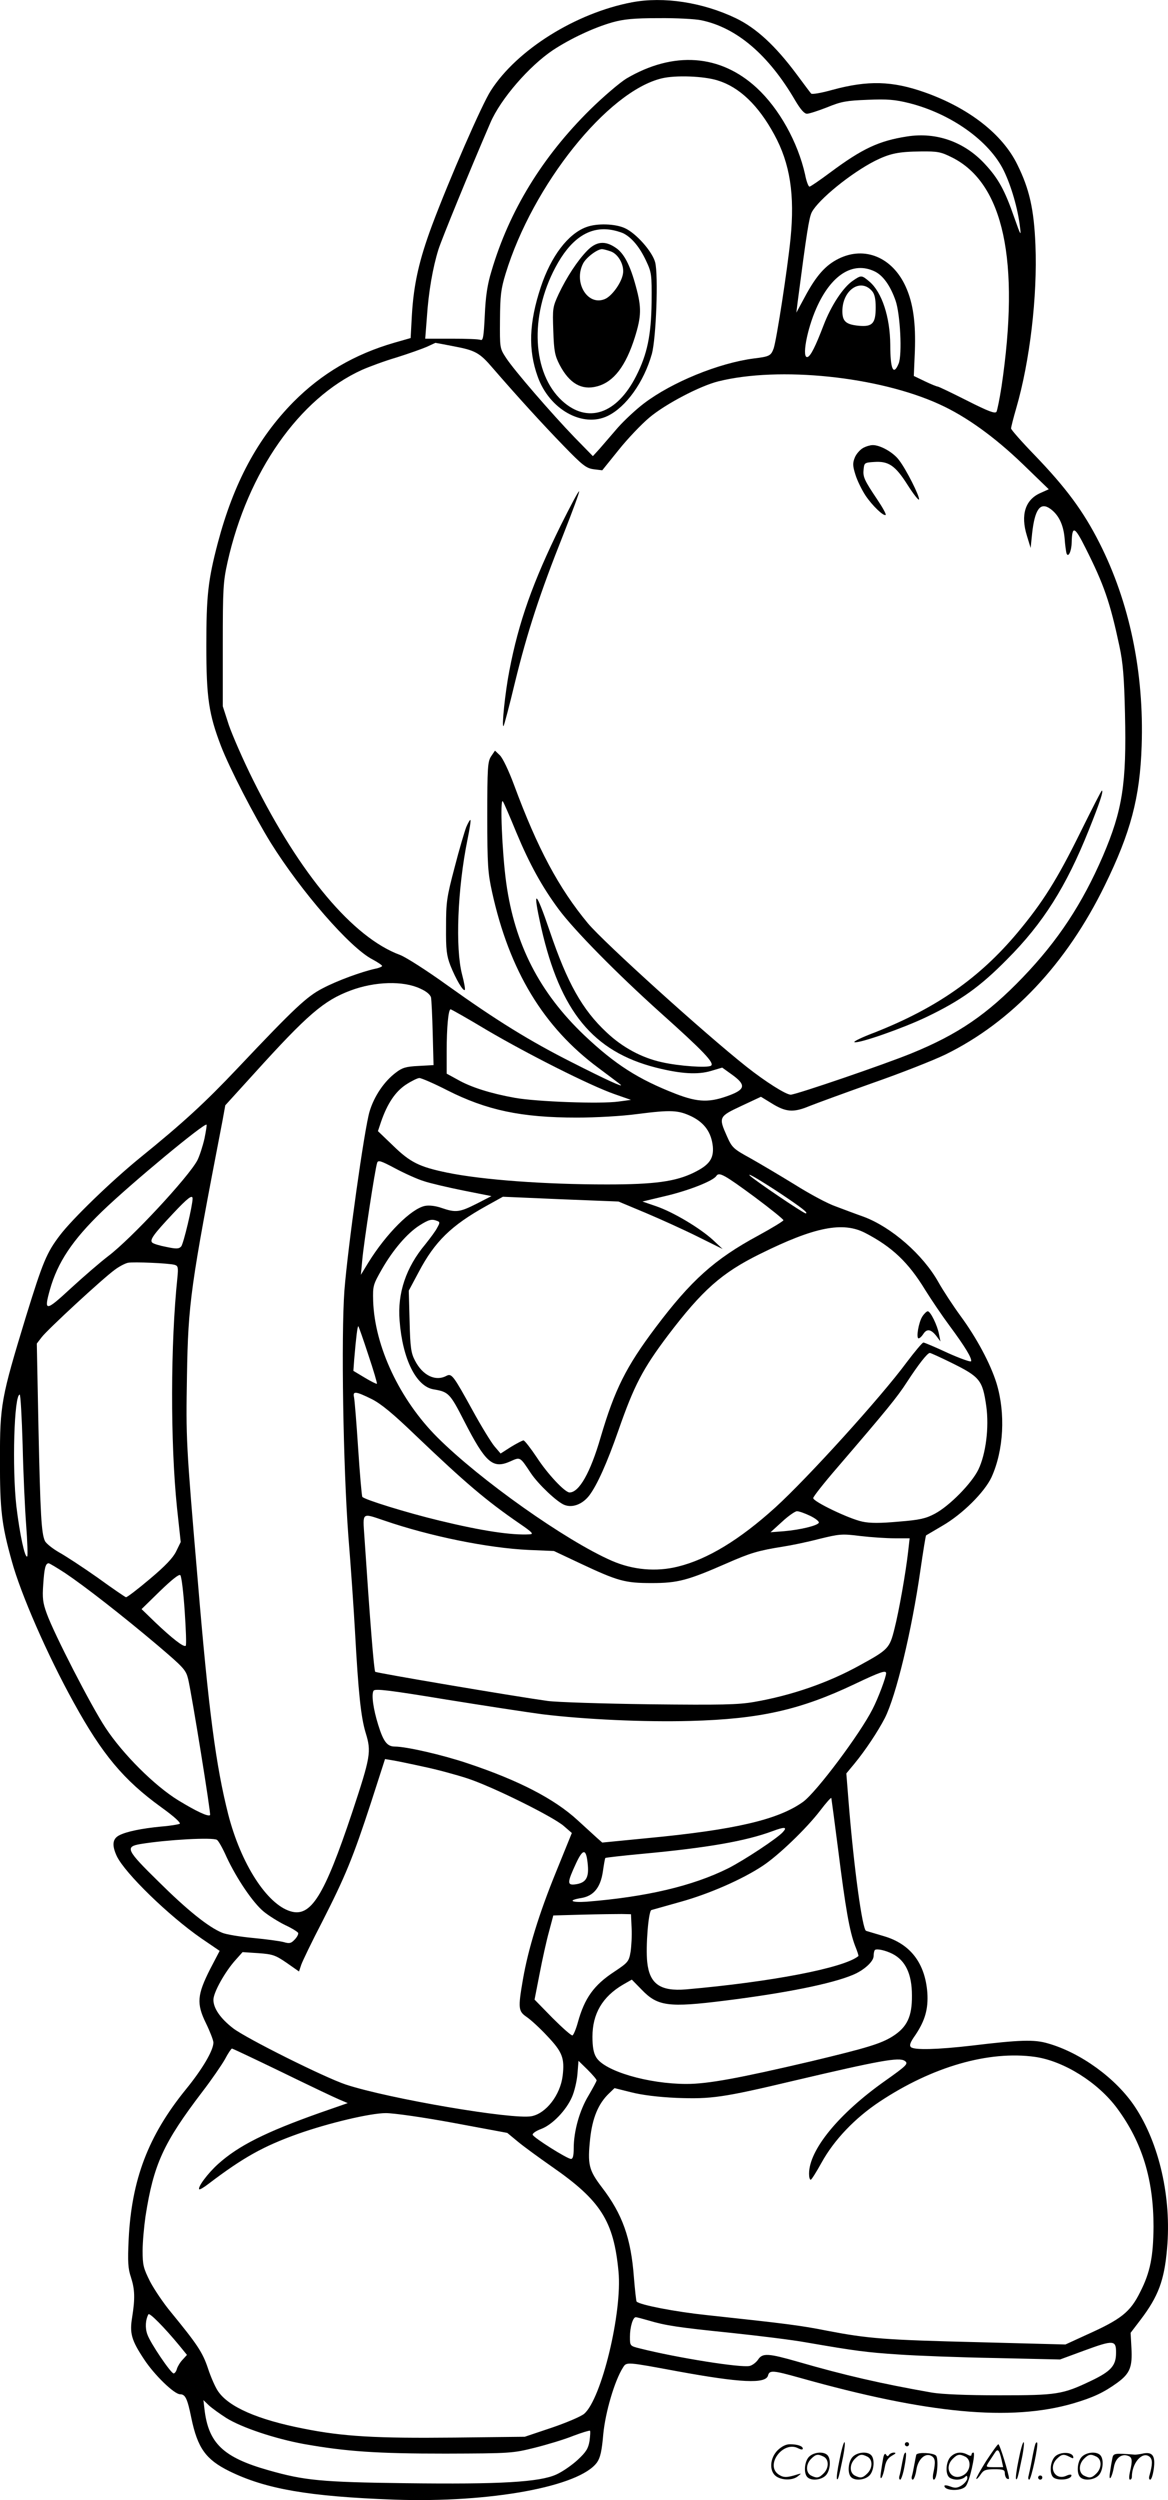
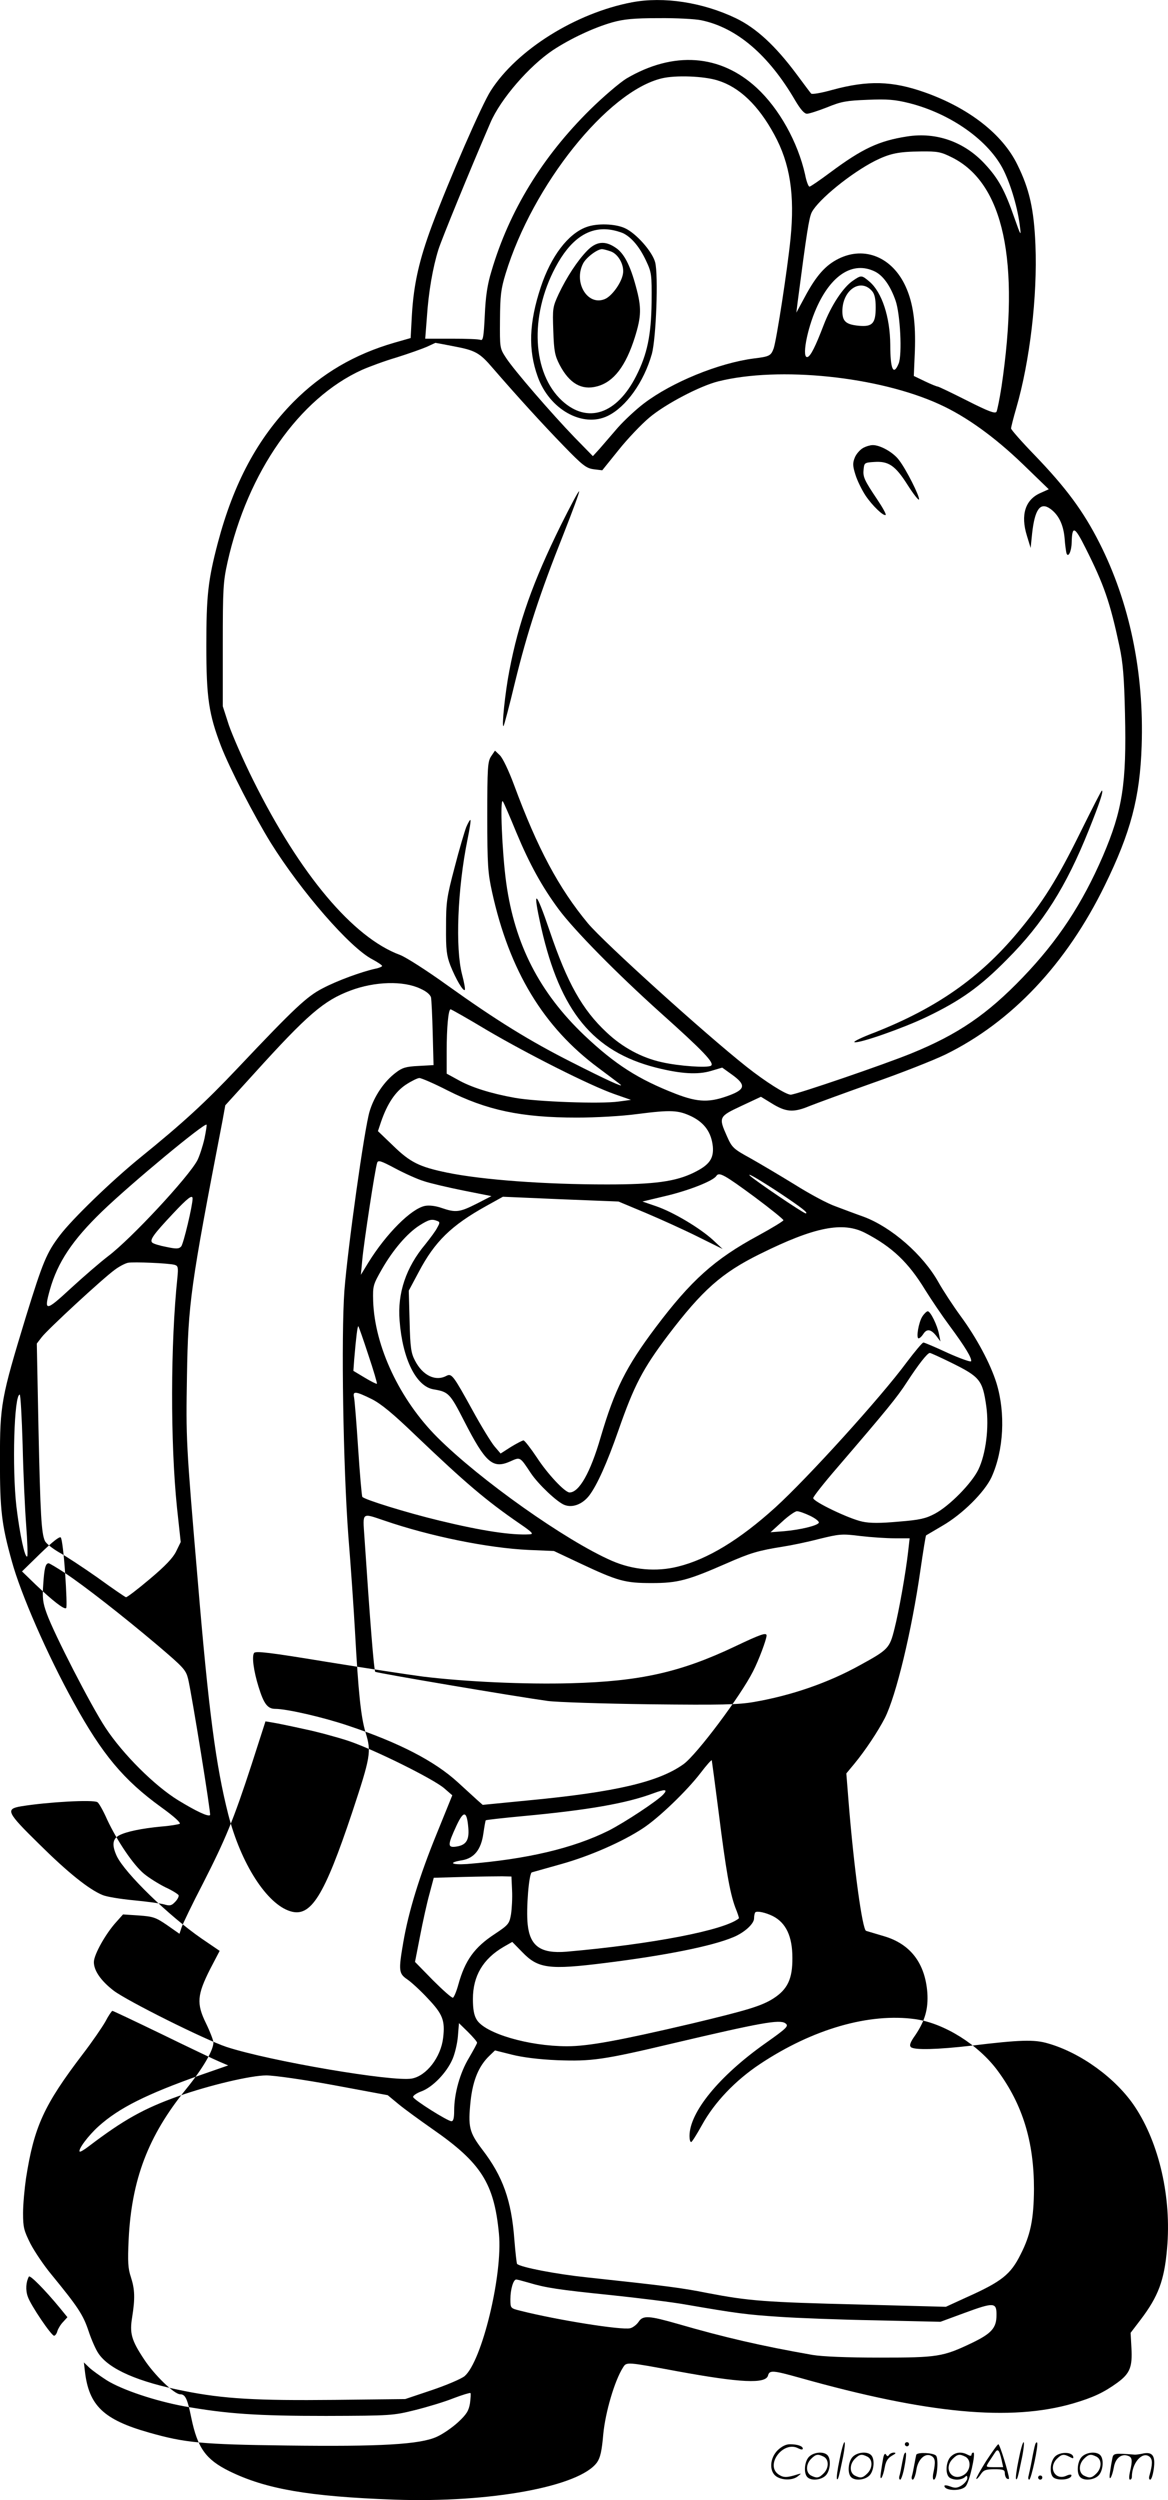
<svg xmlns="http://www.w3.org/2000/svg" version="1.0" viewBox="0 0 560.824 1200.4" preserveAspectRatio="xMidYMid meet">
  <g transform="translate(-1.528,1200.62) scale(0.1,-0.1)" fill="#000000" stroke="none">
-     <path d="M3049 11995 c-268 -51 -551 -227 -677 -424 -42 -64 -200 -427 -282 -646 -62 -167 -88 -281 -97 -431 l-6 -111 -77 -22 c-194 -56 -351 -149 -486 -285 -173 -176 -287 -390 -363 -677 -47 -179 -55 -254 -55 -494 0 -249 12 -328 70 -480 42 -109 159 -335 239 -465 146 -234 380 -504 488 -560 26 -14 47 -28 47 -32 0 -3 -15 -10 -32 -13 -68 -15 -185 -58 -253 -94 -76 -39 -134 -93 -408 -383 -157 -166 -261 -262 -472 -433 -137 -112 -322 -291 -382 -370 -64 -84 -82 -128 -163 -390 -119 -391 -125 -421 -125 -690 0 -240 8 -309 57 -485 43 -157 170 -449 298 -680 136 -247 238 -370 419 -501 64 -46 96 -76 89 -80 -7 -3 -47 -10 -88 -13 -94 -9 -167 -24 -202 -42 -33 -17 -36 -48 -12 -100 39 -82 250 -287 406 -395 l88 -60 -46 -88 c-62 -123 -66 -165 -20 -259 20 -41 36 -83 36 -93 0 -38 -53 -128 -133 -226 -180 -222 -260 -432 -274 -720 -5 -107 -3 -140 11 -181 19 -59 20 -102 6 -191 -13 -78 -4 -111 57 -203 49 -75 145 -168 173 -168 25 0 35 -20 54 -114 30 -144 69 -199 182 -255 175 -86 380 -122 794 -137 461 -16 889 63 972 179 16 23 23 55 30 136 10 104 54 256 95 320 17 27 15 27 263 -19 301 -55 422 -61 433 -20 7 27 24 25 153 -11 615 -173 1012 -210 1312 -123 95 28 147 52 213 100 60 44 72 75 67 166 l-4 73 48 63 c85 112 114 189 127 342 22 245 -38 505 -154 680 -90 136 -260 260 -419 305 -65 19 -133 17 -365 -11 -164 -19 -277 -22 -292 -7 -8 8 -4 22 21 57 47 70 63 126 58 204 -11 143 -82 235 -210 272 -40 12 -78 23 -84 25 -18 5 -59 305 -84 618 l-11 138 39 47 c52 63 113 155 146 219 54 107 129 418 171 712 13 90 25 164 27 165 2 1 37 22 78 46 97 56 202 161 236 233 59 130 68 308 24 452 -29 93 -95 217 -173 323 -35 48 -83 121 -106 162 -74 132 -225 264 -359 314 -37 13 -98 36 -135 50 -38 13 -125 60 -195 104 -70 43 -166 100 -214 127 -82 45 -88 51 -112 105 -41 92 -40 95 69 146 l94 44 49 -30 c70 -44 106 -47 183 -15 35 14 172 64 304 111 132 46 290 108 350 137 318 156 581 435 765 812 124 253 169 422 177 670 12 352 -58 689 -203 975 -77 152 -160 264 -310 420 -63 65 -114 123 -114 129 0 6 11 50 25 98 65 224 102 536 92 783 -7 172 -29 269 -87 386 -71 146 -233 272 -445 347 -156 55 -272 58 -442 12 -53 -15 -99 -23 -103 -18 -4 4 -35 46 -70 93 -102 137 -194 222 -292 269 -159 76 -346 105 -499 76z m333 -86 c170 -35 324 -166 452 -386 25 -42 43 -63 56 -63 10 0 54 14 97 31 68 28 93 32 194 36 96 4 131 1 200 -16 201 -51 384 -181 454 -324 36 -74 68 -184 78 -272 6 -45 3 -40 -27 45 -46 133 -77 189 -142 259 -98 106 -232 154 -373 132 -136 -21 -216 -59 -368 -172 -51 -38 -96 -69 -101 -69 -5 0 -15 26 -21 58 -35 156 -124 316 -232 416 -175 162 -400 178 -626 45 -31 -19 -110 -86 -174 -149 -230 -227 -389 -487 -474 -776 -20 -65 -28 -122 -32 -212 -5 -101 -8 -122 -20 -118 -8 4 -71 6 -140 6 l-126 0 8 103 c8 121 28 238 56 327 17 52 145 366 249 607 49 114 186 272 301 349 84 55 194 107 285 133 54 15 102 20 221 20 84 1 176 -4 205 -10z m79 -289 c105 -32 196 -120 272 -260 76 -139 99 -289 78 -500 -15 -149 -67 -486 -81 -527 -13 -35 -20 -39 -95 -48 -169 -22 -394 -114 -528 -216 -37 -28 -93 -80 -125 -116 -31 -36 -71 -82 -88 -102 l-32 -35 -87 89 c-110 114 -291 323 -330 383 -30 46 -30 47 -29 182 1 116 4 147 27 222 130 426 490 876 750 938 66 16 202 11 268 -10z m1126 -370 c247 -124 327 -495 237 -1101 -9 -58 -20 -112 -24 -120 -7 -10 -37 1 -142 54 -73 37 -136 67 -140 67 -4 0 -32 11 -61 25 l-54 26 5 118 c5 136 -8 232 -44 311 -64 141 -197 196 -322 134 -63 -31 -108 -82 -162 -183 l-41 -76 6 49 c44 338 55 407 68 433 32 61 188 188 304 247 71 35 111 44 219 45 82 1 97 -2 151 -29z m-372 -547 c40 -19 75 -68 100 -139 23 -64 33 -262 15 -304 -25 -60 -40 -27 -40 90 -1 134 -40 253 -100 304 -38 32 -39 32 -80 4 -47 -32 -104 -119 -140 -213 -39 -102 -62 -148 -77 -153 -29 -9 -4 130 42 234 71 161 176 227 280 177z m-12 -95 c12 -14 17 -38 17 -78 0 -77 -16 -94 -81 -88 -62 6 -79 21 -79 70 0 102 88 161 143 96z m-2012 -264 c107 -20 127 -31 191 -106 116 -134 238 -268 338 -371 93 -96 110 -109 146 -114 l41 -5 79 98 c43 54 110 124 147 155 77 65 243 152 331 174 292 73 769 24 1062 -110 128 -58 265 -157 400 -287 l125 -121 -40 -18 c-73 -32 -96 -105 -65 -205 l18 -59 7 69 c13 119 40 154 89 118 39 -29 61 -75 67 -139 2 -32 7 -65 9 -73 8 -24 24 8 25 50 2 85 14 80 67 -26 88 -175 117 -258 162 -469 17 -79 23 -147 27 -326 8 -336 -12 -463 -106 -683 -99 -229 -215 -406 -385 -583 -170 -177 -310 -273 -533 -364 -129 -53 -556 -199 -581 -199 -23 0 -121 62 -212 134 -202 160 -683 595 -762 689 -140 169 -242 360 -354 663 -26 70 -55 131 -69 144 l-23 22 -19 -28 c-16 -25 -18 -53 -18 -289 0 -232 3 -271 23 -362 83 -378 247 -649 510 -844 53 -40 102 -76 107 -81 18 -16 -68 23 -235 108 -200 101 -362 201 -598 370 -97 70 -199 135 -226 145 -225 83 -480 386 -705 839 -48 96 -100 216 -117 265 l-29 90 0 295 c0 272 2 303 23 398 97 433 344 785 645 922 34 15 109 43 167 60 57 18 122 41 145 51 22 10 41 19 41 19 1 0 39 -7 85 -16z m304 -2336 c63 -151 123 -260 203 -368 75 -101 280 -309 487 -495 209 -187 263 -244 244 -256 -17 -11 -153 -2 -236 17 -96 21 -189 71 -265 143 -117 109 -189 238 -273 486 -69 203 -84 209 -41 17 91 -402 249 -595 551 -672 119 -30 200 -35 264 -16 l54 16 46 -33 c67 -48 66 -70 -6 -98 -99 -38 -154 -37 -263 5 -180 70 -291 141 -439 281 -215 205 -334 436 -375 732 -20 144 -31 414 -16 391 6 -9 35 -77 65 -150z m-461 -749 c29 -13 48 -29 51 -43 2 -11 6 -89 8 -172 l4 -152 -72 -4 c-60 -3 -78 -8 -109 -32 -56 -42 -104 -113 -126 -186 -25 -82 -105 -655 -121 -860 -16 -221 -6 -846 19 -1180 12 -146 26 -353 32 -460 16 -291 28 -408 51 -484 28 -91 24 -114 -65 -383 -134 -401 -198 -504 -296 -474 -113 34 -238 228 -299 466 -59 233 -94 496 -146 1120 -57 668 -57 683 -52 985 6 351 16 424 171 1227 l13 72 139 153 c256 283 334 350 462 398 117 44 254 48 336 9z m321 -200 c196 -115 493 -265 610 -306 l80 -28 -60 -8 c-85 -12 -393 -1 -498 18 -117 21 -211 51 -274 87 l-53 29 0 108 c0 113 8 201 19 201 3 0 83 -45 176 -101z m-192 -288 c190 -96 356 -131 622 -131 91 0 216 7 290 17 164 21 197 19 262 -12 62 -31 94 -77 101 -144 5 -58 -17 -89 -91 -125 -87 -43 -189 -57 -417 -57 -299 0 -600 22 -769 57 -131 27 -176 49 -257 128 l-74 71 15 45 c30 87 68 144 119 178 26 17 56 32 65 32 9 0 70 -26 134 -59z m-1166 -232 c-8 -35 -23 -82 -34 -104 -42 -80 -318 -377 -428 -460 -38 -29 -119 -99 -180 -155 -121 -112 -130 -113 -100 -6 37 131 108 238 251 376 139 134 491 426 501 416 2 -2 -3 -32 -10 -67z m1053 -204 c29 -10 115 -30 189 -45 l136 -27 -72 -37 c-81 -41 -100 -43 -167 -20 -28 10 -60 14 -80 10 -66 -13 -186 -133 -272 -272 l-36 -59 7 74 c7 78 61 434 71 463 4 15 16 12 87 -26 45 -24 107 -52 137 -61z m1587 -75 c78 -58 141 -109 140 -113 -2 -5 -56 -38 -122 -74 -209 -113 -322 -215 -492 -441 -142 -189 -196 -297 -264 -528 -49 -169 -103 -264 -149 -264 -22 0 -105 88 -157 168 -30 45 -59 82 -64 82 -5 0 -32 -14 -60 -31 l-50 -32 -29 34 c-16 19 -64 97 -106 174 -92 167 -100 178 -125 165 -52 -28 -114 1 -151 73 -19 36 -23 62 -26 189 l-4 147 48 90 c77 146 156 223 323 316 l81 45 277 -12 278 -11 129 -54 c71 -30 184 -81 250 -114 l121 -60 -47 44 c-64 58 -190 133 -271 161 l-67 23 113 27 c110 26 227 72 242 96 13 20 38 6 182 -100z m128 14 c97 -65 134 -93 119 -94 -11 0 -250 162 -269 182 -14 16 56 -26 150 -88z m-2825 -23 c0 -33 -44 -219 -55 -230 -11 -12 -24 -12 -71 -2 -32 6 -62 15 -68 21 -13 13 8 41 99 138 72 77 95 94 95 73z m1174 -107 c14 -5 14 -9 1 -32 -7 -15 -34 -51 -58 -81 -92 -110 -134 -234 -123 -366 14 -185 80 -317 164 -330 71 -12 78 -19 146 -152 103 -201 137 -231 221 -194 49 22 46 24 99 -56 36 -54 127 -140 162 -153 39 -15 87 4 119 46 37 49 85 155 140 313 75 215 116 294 238 456 165 217 257 299 441 390 262 130 398 157 506 101 129 -67 207 -141 288 -274 30 -48 82 -125 117 -172 74 -100 108 -156 103 -170 -1 -5 -52 13 -112 40 -60 28 -112 50 -117 50 -5 0 -41 -43 -81 -96 -124 -168 -475 -555 -630 -696 -170 -154 -325 -249 -468 -284 -104 -26 -216 -16 -317 28 -220 96 -633 388 -838 593 -180 180 -301 436 -308 655 -2 73 0 78 42 152 54 94 121 172 180 210 46 29 59 32 85 22z m-1260 -211 c16 -5 18 -12 13 -62 -33 -316 -34 -790 -2 -1103 l18 -166 -22 -45 c-15 -31 -52 -70 -127 -133 -58 -49 -109 -88 -114 -87 -4 1 -66 43 -136 94 -71 50 -155 105 -186 122 -31 18 -61 42 -67 54 -17 37 -22 124 -31 543 l-8 405 23 30 c27 36 293 282 351 324 21 16 50 31 64 34 28 5 195 -2 224 -10z m930 -433 c25 -74 43 -136 41 -138 -2 -2 -28 11 -58 29 l-55 33 4 55 c9 107 16 163 20 159 2 -2 24 -64 48 -138z m2797 -36 c140 -69 152 -84 170 -210 14 -102 -2 -229 -38 -304 -32 -66 -139 -175 -209 -212 -43 -23 -72 -30 -174 -38 -88 -8 -137 -8 -174 0 -63 13 -236 96 -236 113 0 7 52 73 116 147 236 275 287 337 334 410 54 83 98 140 110 140 4 0 50 -21 101 -46z m-2782 -175 c46 -23 103 -70 214 -177 236 -225 335 -310 498 -422 60 -41 68 -50 48 -51 -87 -5 -228 16 -434 66 -154 37 -361 101 -370 114 -3 5 -12 110 -20 232 -8 123 -17 234 -20 247 -7 30 9 28 84 -9z m-1675 -221 c3 -134 11 -308 17 -386 6 -79 8 -146 5 -149 -11 -11 -36 107 -52 240 -21 185 -11 537 16 537 4 0 10 -109 14 -242z m3781 -340 c25 -12 44 -27 42 -33 -5 -14 -88 -34 -167 -41 l-65 -5 55 50 c30 28 63 51 72 51 10 0 38 -10 63 -22z m-2044 -23 c218 -75 497 -132 694 -141 l120 -5 125 -59 c183 -86 216 -95 345 -95 125 0 173 13 360 95 114 50 151 61 270 80 39 6 117 22 174 37 98 24 109 25 197 14 51 -6 125 -11 165 -11 l72 0 -7 -62 c-11 -99 -44 -287 -66 -373 -23 -93 -30 -100 -165 -174 -153 -85 -330 -146 -510 -177 -75 -13 -157 -15 -500 -11 -225 3 -446 10 -490 16 -166 23 -820 134 -828 140 -6 6 -25 243 -52 649 -8 119 -14 114 96 77z m-1533 -252 c94 -63 275 -204 443 -346 128 -109 137 -119 148 -164 18 -78 110 -647 105 -652 -9 -9 -66 18 -153 71 -114 70 -266 222 -349 348 -70 106 -247 451 -282 548 -19 52 -22 75 -17 142 5 77 11 100 26 100 4 0 39 -21 79 -47z m574 -181 c6 -89 9 -165 5 -168 -9 -9 -66 36 -147 113 l-65 63 88 86 c58 56 92 83 98 77 6 -6 15 -83 21 -171z m3368 -300 c0 -18 -38 -120 -65 -172 -60 -119 -269 -398 -333 -445 -119 -86 -328 -135 -751 -175 l-214 -21 -26 23 c-14 13 -56 51 -93 85 -111 102 -283 191 -526 272 -121 41 -296 81 -351 81 -37 0 -55 24 -80 105 -24 77 -33 146 -22 163 6 11 74 3 347 -42 186 -30 395 -62 464 -71 205 -25 492 -38 710 -32 334 9 528 53 789 177 124 59 151 68 151 52z m-2220 -449 c63 -13 158 -39 210 -56 119 -39 412 -184 463 -229 l38 -33 -75 -185 c-83 -203 -135 -374 -160 -519 -24 -139 -22 -152 19 -180 19 -13 64 -54 99 -92 71 -75 83 -105 73 -189 -11 -93 -80 -182 -150 -195 -91 -17 -684 84 -891 152 -102 34 -475 220 -541 270 -61 47 -95 96 -95 137 0 36 57 137 107 192 l33 37 76 -5 c68 -5 81 -9 135 -46 l60 -42 11 33 c6 17 51 111 101 207 109 214 147 305 234 572 l67 208 36 -6 c19 -3 87 -17 150 -31z m1990 -400 c35 -279 54 -387 80 -457 11 -27 19 -51 17 -52 -69 -57 -417 -124 -828 -160 -123 -10 -175 26 -186 131 -8 74 6 246 20 250 7 2 71 20 142 40 136 38 294 107 392 172 76 50 210 179 276 265 28 37 53 65 54 61 1 -5 16 -117 33 -250z m-266 86 c-27 -30 -186 -135 -263 -174 -171 -85 -393 -137 -679 -160 -76 -5 -93 7 -24 18 58 10 91 51 102 127 5 34 10 64 12 65 2 2 82 11 178 20 313 29 496 61 625 109 59 22 72 20 49 -5z m-2717 -37 c7 -4 28 -41 46 -82 49 -105 127 -220 178 -262 24 -20 71 -49 103 -65 33 -15 61 -33 63 -38 2 -6 -6 -21 -17 -32 -17 -18 -25 -20 -52 -12 -18 5 -85 14 -148 20 -63 6 -130 17 -148 25 -66 27 -168 109 -305 245 -155 152 -163 168 -87 181 128 21 347 33 367 20z m1781 -124 c5 -61 -12 -84 -63 -90 -37 -4 -36 10 6 101 35 75 50 72 57 -11z m210 -299 c2 -37 -1 -88 -5 -115 -8 -46 -12 -51 -78 -95 -98 -64 -143 -127 -175 -243 -9 -33 -21 -61 -26 -63 -5 -2 -48 36 -96 84 l-86 88 24 123 c13 68 33 159 45 202 l21 79 142 4 c77 2 161 3 186 3 l45 -1 3 -66z m1252 -124 c63 -32 94 -97 94 -200 1 -101 -23 -152 -92 -196 -57 -36 -124 -56 -391 -120 -350 -82 -497 -109 -599 -109 -185 0 -395 62 -434 128 -13 21 -18 51 -18 99 0 110 48 192 147 250 l42 24 48 -49 c76 -79 128 -86 399 -52 289 36 514 81 615 124 53 22 99 64 99 90 0 13 3 26 6 29 8 8 50 -1 84 -18z m-2930 -569 c129 -63 253 -122 275 -131 l40 -17 -135 -47 c-259 -92 -389 -157 -487 -245 -50 -45 -100 -112 -91 -122 3 -2 22 9 44 26 167 127 264 181 429 240 150 53 349 100 423 100 38 0 179 -20 325 -47 l258 -48 52 -43 c29 -24 102 -77 162 -119 235 -163 297 -261 320 -503 19 -197 -82 -613 -165 -684 -16 -13 -86 -43 -157 -67 l-128 -43 -339 -4 c-374 -4 -534 5 -723 43 -220 43 -360 104 -411 180 -12 17 -34 66 -48 109 -26 78 -52 116 -177 269 -36 43 -81 110 -101 148 -32 64 -36 79 -36 148 0 42 7 117 14 166 39 249 85 351 274 599 43 56 91 126 107 154 15 29 31 52 34 52 3 0 111 -51 241 -114z m3615 74 c139 -20 303 -123 395 -248 120 -163 174 -341 174 -567 -1 -144 -16 -220 -64 -314 -48 -97 -91 -131 -261 -207 l-98 -45 -418 11 c-449 11 -528 17 -726 55 -125 25 -195 34 -577 75 -153 16 -322 49 -338 65 -2 2 -8 55 -13 117 -14 188 -55 303 -154 432 -63 83 -69 109 -56 234 11 99 39 167 90 216 l27 26 80 -20 c51 -13 128 -23 219 -27 165 -6 219 1 560 82 416 98 507 114 534 96 20 -13 11 -22 -95 -97 -222 -157 -364 -331 -364 -445 0 -16 3 -29 8 -29 4 0 27 37 52 82 60 109 160 214 279 293 253 168 524 246 746 215z m-2105 -113 c0 -4 -18 -37 -39 -73 -43 -71 -71 -171 -71 -253 0 -36 -4 -51 -13 -51 -18 0 -180 102 -184 116 -2 6 16 19 41 28 53 20 120 89 148 154 11 25 23 74 26 110 l5 63 43 -42 c24 -24 44 -47 44 -52z m-2002 -1275 l35 -43 -20 -22 c-12 -12 -24 -32 -28 -44 -3 -13 -11 -23 -16 -23 -13 0 -112 146 -126 187 -12 32 -9 72 5 97 5 9 75 -61 150 -152z m2249 123 c83 -25 143 -34 397 -60 133 -14 296 -34 362 -46 237 -41 291 -48 444 -58 85 -6 295 -14 465 -17 l310 -7 114 42 c144 53 156 52 155 -11 0 -61 -25 -88 -119 -133 -138 -66 -164 -70 -440 -70 -161 0 -277 5 -325 13 -245 43 -422 84 -643 148 -143 41 -171 43 -192 10 -9 -13 -27 -27 -40 -30 -40 -10 -349 39 -527 84 -48 12 -48 12 -48 56 0 46 14 94 28 94 5 0 31 -7 59 -15z m-2025 -469 c74 -46 232 -99 373 -125 204 -36 348 -46 680 -46 313 1 322 2 427 28 60 15 143 40 185 57 42 16 79 27 81 25 3 -2 1 -24 -2 -49 -6 -36 -16 -53 -57 -91 -27 -25 -73 -57 -102 -70 -80 -37 -271 -48 -724 -42 -405 5 -486 13 -658 62 -219 62 -289 130 -308 294 l-5 43 26 -25 c15 -14 53 -41 84 -61z M2831 10916 c-88 -32 -170 -140 -219 -288 -57 -172 -61 -302 -15 -430 56 -158 216 -247 336 -189 89 43 174 163 212 297 21 76 32 380 16 441 -14 52 -92 140 -146 164 -46 21 -133 24 -184 5z m179 -31 c40 -21 77 -66 107 -130 27 -57 28 -66 27 -200 -2 -158 -21 -250 -74 -354 -93 -184 -234 -231 -356 -119 -143 132 -157 405 -32 640 71 134 157 194 258 182 25 -3 56 -12 70 -19z M2835 10803 c-47 -48 -99 -128 -137 -208 -29 -63 -30 -69 -26 -178 3 -97 8 -119 30 -162 47 -90 106 -124 180 -104 80 21 138 97 182 237 31 100 32 142 5 241 -28 105 -58 162 -98 188 -51 35 -93 30 -136 -14z m113 -4 c37 -13 67 -68 58 -110 -8 -43 -54 -106 -87 -119 -82 -34 -151 79 -104 171 15 29 68 69 91 69 6 0 25 -5 42 -11z M4159 9855 c-14 -8 -32 -28 -39 -45 -11 -27 -11 -40 3 -84 9 -29 31 -73 48 -99 32 -48 88 -102 97 -93 3 3 -15 36 -40 73 -63 94 -70 109 -66 146 3 31 5 32 50 35 70 5 102 -17 161 -110 28 -44 53 -76 55 -70 4 14 -61 144 -96 189 -27 37 -91 73 -127 72 -11 0 -32 -6 -46 -14z M2708 9484 c-134 -272 -202 -463 -247 -698 -20 -102 -38 -275 -28 -266 3 3 28 97 55 210 59 241 120 428 232 709 44 112 79 206 76 208 -3 3 -42 -71 -88 -163z M5202 8008 c-111 -225 -180 -335 -302 -481 -182 -217 -388 -361 -684 -478 -61 -23 -105 -44 -98 -47 22 -7 236 68 348 122 162 78 255 144 384 275 174 174 285 351 393 621 53 132 72 190 63 190 -3 0 -49 -91 -104 -202z M2254 8035 c-8 -21 -34 -108 -56 -194 -38 -144 -41 -166 -41 -286 -1 -110 3 -138 21 -185 26 -65 61 -125 69 -117 3 3 -3 36 -13 74 -33 126 -22 412 26 648 10 49 17 92 14 94 -2 2 -11 -13 -20 -34z M4444 5685 c-18 -28 -31 -105 -18 -105 5 0 15 9 22 20 17 27 36 25 62 -7 l21 -28 -7 35 c-8 43 -41 110 -54 110 -5 0 -17 -11 -26 -25z M4046 194 c-10 -47 -15 -88 -12 -91 5 -6 9 7 30 110 7 37 10 67 6 67 -4 0 -15 -39 -24 -86z M4360 270 c0 -5 5 -10 10 -10 6 0 10 5 10 10 0 6 -4 10 -10 10 -5 0 -10 -4 -10 -10z M4906 194 c-10 -47 -15 -88 -12 -91 5 -6 9 7 30 110 7 37 10 67 6 67 -4 0 -15 -39 -24 -86z M4986 269 c-3 -8 -10 -41 -16 -74 -6 -33 -14 -68 -16 -77 -3 -10 -1 -18 3 -18 10 0 46 171 38 178 -2 3 -7 -1 -9 -9z M3749 241 c-38 -38 -41 -101 -7 -125 29 -20 79 -20 104 0 18 14 18 15 1 10 -53 -17 -69 -17 -92 -2 -69 45 21 166 94 126 12 -6 21 -7 21 -1 0 12 -25 21 -62 21 -19 0 -39 -10 -59 -29z M4750 189 c-28 -45 -49 -83 -47 -85 2 -3 12 7 21 21 14 21 24 25 66 25 43 0 50 -3 50 -19 0 -11 5 -23 10 -26 6 -3 10 -3 10 1 0 20 -44 164 -51 164 -4 0 -30 -37 -59 -81z m75 4 l7 -33 -42 0 c-42 0 -42 0 -28 23 8 12 21 32 29 44 15 25 22 18 34 -34z M3900 210 c-22 -22 -27 -79 -8 -98 19 -19 66 -14 88 8 22 22 27 79 8 98 -19 19 -66 14 -88 -8z m71 0 c25 -14 25 -54 -1 -80 -23 -23 -33 -24 -61 -10 -25 14 -25 54 1 80 23 23 33 24 61 10z M4110 210 c-22 -22 -27 -79 -8 -98 19 -19 66 -14 88 8 22 22 27 79 8 98 -19 19 -66 14 -88 -8z m71 0 c25 -14 25 -54 -1 -80 -23 -23 -33 -24 -61 -10 -25 14 -25 54 1 80 23 23 33 24 61 10z M4256 204 c-3 -16 -8 -47 -11 -69 -8 -51 10 -26 19 27 5 27 15 42 34 53 18 10 22 14 10 15 -9 0 -20 -5 -24 -11 -5 -8 -9 -8 -14 1 -5 8 -10 3 -14 -16z M4357 223 c-2 -4 -7 -26 -11 -48 -4 -22 -9 -48 -12 -57 -3 -10 -1 -18 4 -18 4 0 14 28 20 62 11 58 10 81 -1 61z M4415 220 c-1 -3 -5 -23 -9 -45 -4 -22 -9 -48 -12 -57 -3 -10 -1 -18 4 -18 5 0 13 20 17 45 7 53 44 87 74 68 17 -11 19 -28 8 -80 -4 -18 -3 -33 2 -33 16 0 24 99 11 115 -12 14 -87 18 -95 5z M4580 210 c-22 -22 -27 -79 -8 -98 7 -7 24 -12 38 -12 14 0 31 5 38 12 9 9 12 8 12 -5 0 -9 -12 -24 -26 -34 -21 -13 -32 -15 -55 -6 -16 6 -29 8 -29 3 0 -24 81 -27 102 -2 18 19 50 162 37 162 -5 0 -9 -5 -9 -10 0 -7 -6 -7 -19 0 -30 16 -59 12 -81 -10z m71 0 c29 -16 25 -65 -6 -86 -56 -37 -103 28 -55 76 23 23 33 24 61 10z M5081 211 c-23 -23 -28 -80 -9 -99 19 -19 88 -13 88 9 0 5 -11 4 -24 -2 -54 -25 -89 38 -46 81 23 23 33 24 62 9 16 -9 19 -8 16 3 -8 22 -64 22 -87 -1z M5210 210 c-22 -22 -27 -79 -8 -98 19 -19 66 -14 88 8 22 22 27 79 8 98 -19 19 -66 14 -88 -8z m71 0 c25 -14 25 -54 -1 -80 -23 -23 -33 -24 -61 -10 -25 14 -25 54 1 80 23 23 33 24 61 10z M5356 201 c-3 -14 -8 -44 -11 -66 -8 -51 10 -26 19 27 8 41 35 63 66 53 22 -7 24 -21 11 -77 -5 -22 -5 -38 0 -38 5 0 9 6 9 13 0 68 51 125 85 97 15 -13 15 -35 -1 -92 -3 -10 -1 -18 4 -18 6 0 13 23 17 50 9 63 -5 84 -49 76 -17 -4 -35 -6 -41 -6 -101 8 -104 7 -109 -19z M5000 110 c0 -5 5 -10 10 -10 6 0 10 5 10 10 0 6 -4 10 -10 10 -5 0 -10 -4 -10 -10z" />
+     <path d="M3049 11995 c-268 -51 -551 -227 -677 -424 -42 -64 -200 -427 -282 -646 -62 -167 -88 -281 -97 -431 l-6 -111 -77 -22 c-194 -56 -351 -149 -486 -285 -173 -176 -287 -390 -363 -677 -47 -179 -55 -254 -55 -494 0 -249 12 -328 70 -480 42 -109 159 -335 239 -465 146 -234 380 -504 488 -560 26 -14 47 -28 47 -32 0 -3 -15 -10 -32 -13 -68 -15 -185 -58 -253 -94 -76 -39 -134 -93 -408 -383 -157 -166 -261 -262 -472 -433 -137 -112 -322 -291 -382 -370 -64 -84 -82 -128 -163 -390 -119 -391 -125 -421 -125 -690 0 -240 8 -309 57 -485 43 -157 170 -449 298 -680 136 -247 238 -370 419 -501 64 -46 96 -76 89 -80 -7 -3 -47 -10 -88 -13 -94 -9 -167 -24 -202 -42 -33 -17 -36 -48 -12 -100 39 -82 250 -287 406 -395 l88 -60 -46 -88 c-62 -123 -66 -165 -20 -259 20 -41 36 -83 36 -93 0 -38 -53 -128 -133 -226 -180 -222 -260 -432 -274 -720 -5 -107 -3 -140 11 -181 19 -59 20 -102 6 -191 -13 -78 -4 -111 57 -203 49 -75 145 -168 173 -168 25 0 35 -20 54 -114 30 -144 69 -199 182 -255 175 -86 380 -122 794 -137 461 -16 889 63 972 179 16 23 23 55 30 136 10 104 54 256 95 320 17 27 15 27 263 -19 301 -55 422 -61 433 -20 7 27 24 25 153 -11 615 -173 1012 -210 1312 -123 95 28 147 52 213 100 60 44 72 75 67 166 l-4 73 48 63 c85 112 114 189 127 342 22 245 -38 505 -154 680 -90 136 -260 260 -419 305 -65 19 -133 17 -365 -11 -164 -19 -277 -22 -292 -7 -8 8 -4 22 21 57 47 70 63 126 58 204 -11 143 -82 235 -210 272 -40 12 -78 23 -84 25 -18 5 -59 305 -84 618 l-11 138 39 47 c52 63 113 155 146 219 54 107 129 418 171 712 13 90 25 164 27 165 2 1 37 22 78 46 97 56 202 161 236 233 59 130 68 308 24 452 -29 93 -95 217 -173 323 -35 48 -83 121 -106 162 -74 132 -225 264 -359 314 -37 13 -98 36 -135 50 -38 13 -125 60 -195 104 -70 43 -166 100 -214 127 -82 45 -88 51 -112 105 -41 92 -40 95 69 146 l94 44 49 -30 c70 -44 106 -47 183 -15 35 14 172 64 304 111 132 46 290 108 350 137 318 156 581 435 765 812 124 253 169 422 177 670 12 352 -58 689 -203 975 -77 152 -160 264 -310 420 -63 65 -114 123 -114 129 0 6 11 50 25 98 65 224 102 536 92 783 -7 172 -29 269 -87 386 -71 146 -233 272 -445 347 -156 55 -272 58 -442 12 -53 -15 -99 -23 -103 -18 -4 4 -35 46 -70 93 -102 137 -194 222 -292 269 -159 76 -346 105 -499 76z m333 -86 c170 -35 324 -166 452 -386 25 -42 43 -63 56 -63 10 0 54 14 97 31 68 28 93 32 194 36 96 4 131 1 200 -16 201 -51 384 -181 454 -324 36 -74 68 -184 78 -272 6 -45 3 -40 -27 45 -46 133 -77 189 -142 259 -98 106 -232 154 -373 132 -136 -21 -216 -59 -368 -172 -51 -38 -96 -69 -101 -69 -5 0 -15 26 -21 58 -35 156 -124 316 -232 416 -175 162 -400 178 -626 45 -31 -19 -110 -86 -174 -149 -230 -227 -389 -487 -474 -776 -20 -65 -28 -122 -32 -212 -5 -101 -8 -122 -20 -118 -8 4 -71 6 -140 6 l-126 0 8 103 c8 121 28 238 56 327 17 52 145 366 249 607 49 114 186 272 301 349 84 55 194 107 285 133 54 15 102 20 221 20 84 1 176 -4 205 -10z m79 -289 c105 -32 196 -120 272 -260 76 -139 99 -289 78 -500 -15 -149 -67 -486 -81 -527 -13 -35 -20 -39 -95 -48 -169 -22 -394 -114 -528 -216 -37 -28 -93 -80 -125 -116 -31 -36 -71 -82 -88 -102 l-32 -35 -87 89 c-110 114 -291 323 -330 383 -30 46 -30 47 -29 182 1 116 4 147 27 222 130 426 490 876 750 938 66 16 202 11 268 -10z m1126 -370 c247 -124 327 -495 237 -1101 -9 -58 -20 -112 -24 -120 -7 -10 -37 1 -142 54 -73 37 -136 67 -140 67 -4 0 -32 11 -61 25 l-54 26 5 118 c5 136 -8 232 -44 311 -64 141 -197 196 -322 134 -63 -31 -108 -82 -162 -183 l-41 -76 6 49 c44 338 55 407 68 433 32 61 188 188 304 247 71 35 111 44 219 45 82 1 97 -2 151 -29z m-372 -547 c40 -19 75 -68 100 -139 23 -64 33 -262 15 -304 -25 -60 -40 -27 -40 90 -1 134 -40 253 -100 304 -38 32 -39 32 -80 4 -47 -32 -104 -119 -140 -213 -39 -102 -62 -148 -77 -153 -29 -9 -4 130 42 234 71 161 176 227 280 177z m-12 -95 c12 -14 17 -38 17 -78 0 -77 -16 -94 -81 -88 -62 6 -79 21 -79 70 0 102 88 161 143 96z m-2012 -264 c107 -20 127 -31 191 -106 116 -134 238 -268 338 -371 93 -96 110 -109 146 -114 l41 -5 79 98 c43 54 110 124 147 155 77 65 243 152 331 174 292 73 769 24 1062 -110 128 -58 265 -157 400 -287 l125 -121 -40 -18 c-73 -32 -96 -105 -65 -205 l18 -59 7 69 c13 119 40 154 89 118 39 -29 61 -75 67 -139 2 -32 7 -65 9 -73 8 -24 24 8 25 50 2 85 14 80 67 -26 88 -175 117 -258 162 -469 17 -79 23 -147 27 -326 8 -336 -12 -463 -106 -683 -99 -229 -215 -406 -385 -583 -170 -177 -310 -273 -533 -364 -129 -53 -556 -199 -581 -199 -23 0 -121 62 -212 134 -202 160 -683 595 -762 689 -140 169 -242 360 -354 663 -26 70 -55 131 -69 144 l-23 22 -19 -28 c-16 -25 -18 -53 -18 -289 0 -232 3 -271 23 -362 83 -378 247 -649 510 -844 53 -40 102 -76 107 -81 18 -16 -68 23 -235 108 -200 101 -362 201 -598 370 -97 70 -199 135 -226 145 -225 83 -480 386 -705 839 -48 96 -100 216 -117 265 l-29 90 0 295 c0 272 2 303 23 398 97 433 344 785 645 922 34 15 109 43 167 60 57 18 122 41 145 51 22 10 41 19 41 19 1 0 39 -7 85 -16z m304 -2336 c63 -151 123 -260 203 -368 75 -101 280 -309 487 -495 209 -187 263 -244 244 -256 -17 -11 -153 -2 -236 17 -96 21 -189 71 -265 143 -117 109 -189 238 -273 486 -69 203 -84 209 -41 17 91 -402 249 -595 551 -672 119 -30 200 -35 264 -16 l54 16 46 -33 c67 -48 66 -70 -6 -98 -99 -38 -154 -37 -263 5 -180 70 -291 141 -439 281 -215 205 -334 436 -375 732 -20 144 -31 414 -16 391 6 -9 35 -77 65 -150z m-461 -749 c29 -13 48 -29 51 -43 2 -11 6 -89 8 -172 l4 -152 -72 -4 c-60 -3 -78 -8 -109 -32 -56 -42 -104 -113 -126 -186 -25 -82 -105 -655 -121 -860 -16 -221 -6 -846 19 -1180 12 -146 26 -353 32 -460 16 -291 28 -408 51 -484 28 -91 24 -114 -65 -383 -134 -401 -198 -504 -296 -474 -113 34 -238 228 -299 466 -59 233 -94 496 -146 1120 -57 668 -57 683 -52 985 6 351 16 424 171 1227 l13 72 139 153 c256 283 334 350 462 398 117 44 254 48 336 9z m321 -200 c196 -115 493 -265 610 -306 l80 -28 -60 -8 c-85 -12 -393 -1 -498 18 -117 21 -211 51 -274 87 l-53 29 0 108 c0 113 8 201 19 201 3 0 83 -45 176 -101z m-192 -288 c190 -96 356 -131 622 -131 91 0 216 7 290 17 164 21 197 19 262 -12 62 -31 94 -77 101 -144 5 -58 -17 -89 -91 -125 -87 -43 -189 -57 -417 -57 -299 0 -600 22 -769 57 -131 27 -176 49 -257 128 l-74 71 15 45 c30 87 68 144 119 178 26 17 56 32 65 32 9 0 70 -26 134 -59z m-1166 -232 c-8 -35 -23 -82 -34 -104 -42 -80 -318 -377 -428 -460 -38 -29 -119 -99 -180 -155 -121 -112 -130 -113 -100 -6 37 131 108 238 251 376 139 134 491 426 501 416 2 -2 -3 -32 -10 -67z m1053 -204 c29 -10 115 -30 189 -45 l136 -27 -72 -37 c-81 -41 -100 -43 -167 -20 -28 10 -60 14 -80 10 -66 -13 -186 -133 -272 -272 l-36 -59 7 74 c7 78 61 434 71 463 4 15 16 12 87 -26 45 -24 107 -52 137 -61z m1587 -75 c78 -58 141 -109 140 -113 -2 -5 -56 -38 -122 -74 -209 -113 -322 -215 -492 -441 -142 -189 -196 -297 -264 -528 -49 -169 -103 -264 -149 -264 -22 0 -105 88 -157 168 -30 45 -59 82 -64 82 -5 0 -32 -14 -60 -31 l-50 -32 -29 34 c-16 19 -64 97 -106 174 -92 167 -100 178 -125 165 -52 -28 -114 1 -151 73 -19 36 -23 62 -26 189 l-4 147 48 90 c77 146 156 223 323 316 l81 45 277 -12 278 -11 129 -54 c71 -30 184 -81 250 -114 l121 -60 -47 44 c-64 58 -190 133 -271 161 l-67 23 113 27 c110 26 227 72 242 96 13 20 38 6 182 -100z m128 14 c97 -65 134 -93 119 -94 -11 0 -250 162 -269 182 -14 16 56 -26 150 -88z m-2825 -23 c0 -33 -44 -219 -55 -230 -11 -12 -24 -12 -71 -2 -32 6 -62 15 -68 21 -13 13 8 41 99 138 72 77 95 94 95 73z m1174 -107 c14 -5 14 -9 1 -32 -7 -15 -34 -51 -58 -81 -92 -110 -134 -234 -123 -366 14 -185 80 -317 164 -330 71 -12 78 -19 146 -152 103 -201 137 -231 221 -194 49 22 46 24 99 -56 36 -54 127 -140 162 -153 39 -15 87 4 119 46 37 49 85 155 140 313 75 215 116 294 238 456 165 217 257 299 441 390 262 130 398 157 506 101 129 -67 207 -141 288 -274 30 -48 82 -125 117 -172 74 -100 108 -156 103 -170 -1 -5 -52 13 -112 40 -60 28 -112 50 -117 50 -5 0 -41 -43 -81 -96 -124 -168 -475 -555 -630 -696 -170 -154 -325 -249 -468 -284 -104 -26 -216 -16 -317 28 -220 96 -633 388 -838 593 -180 180 -301 436 -308 655 -2 73 0 78 42 152 54 94 121 172 180 210 46 29 59 32 85 22z m-1260 -211 c16 -5 18 -12 13 -62 -33 -316 -34 -790 -2 -1103 l18 -166 -22 -45 c-15 -31 -52 -70 -127 -133 -58 -49 -109 -88 -114 -87 -4 1 -66 43 -136 94 -71 50 -155 105 -186 122 -31 18 -61 42 -67 54 -17 37 -22 124 -31 543 l-8 405 23 30 c27 36 293 282 351 324 21 16 50 31 64 34 28 5 195 -2 224 -10z m930 -433 c25 -74 43 -136 41 -138 -2 -2 -28 11 -58 29 l-55 33 4 55 c9 107 16 163 20 159 2 -2 24 -64 48 -138z m2797 -36 c140 -69 152 -84 170 -210 14 -102 -2 -229 -38 -304 -32 -66 -139 -175 -209 -212 -43 -23 -72 -30 -174 -38 -88 -8 -137 -8 -174 0 -63 13 -236 96 -236 113 0 7 52 73 116 147 236 275 287 337 334 410 54 83 98 140 110 140 4 0 50 -21 101 -46z m-2782 -175 c46 -23 103 -70 214 -177 236 -225 335 -310 498 -422 60 -41 68 -50 48 -51 -87 -5 -228 16 -434 66 -154 37 -361 101 -370 114 -3 5 -12 110 -20 232 -8 123 -17 234 -20 247 -7 30 9 28 84 -9z m-1675 -221 c3 -134 11 -308 17 -386 6 -79 8 -146 5 -149 -11 -11 -36 107 -52 240 -21 185 -11 537 16 537 4 0 10 -109 14 -242z m3781 -340 c25 -12 44 -27 42 -33 -5 -14 -88 -34 -167 -41 l-65 -5 55 50 c30 28 63 51 72 51 10 0 38 -10 63 -22z m-2044 -23 c218 -75 497 -132 694 -141 l120 -5 125 -59 c183 -86 216 -95 345 -95 125 0 173 13 360 95 114 50 151 61 270 80 39 6 117 22 174 37 98 24 109 25 197 14 51 -6 125 -11 165 -11 l72 0 -7 -62 c-11 -99 -44 -287 -66 -373 -23 -93 -30 -100 -165 -174 -153 -85 -330 -146 -510 -177 -75 -13 -157 -15 -500 -11 -225 3 -446 10 -490 16 -166 23 -820 134 -828 140 -6 6 -25 243 -52 649 -8 119 -14 114 96 77z m-1533 -252 c94 -63 275 -204 443 -346 128 -109 137 -119 148 -164 18 -78 110 -647 105 -652 -9 -9 -66 18 -153 71 -114 70 -266 222 -349 348 -70 106 -247 451 -282 548 -19 52 -22 75 -17 142 5 77 11 100 26 100 4 0 39 -21 79 -47z c6 -89 9 -165 5 -168 -9 -9 -66 36 -147 113 l-65 63 88 86 c58 56 92 83 98 77 6 -6 15 -83 21 -171z m3368 -300 c0 -18 -38 -120 -65 -172 -60 -119 -269 -398 -333 -445 -119 -86 -328 -135 -751 -175 l-214 -21 -26 23 c-14 13 -56 51 -93 85 -111 102 -283 191 -526 272 -121 41 -296 81 -351 81 -37 0 -55 24 -80 105 -24 77 -33 146 -22 163 6 11 74 3 347 -42 186 -30 395 -62 464 -71 205 -25 492 -38 710 -32 334 9 528 53 789 177 124 59 151 68 151 52z m-2220 -449 c63 -13 158 -39 210 -56 119 -39 412 -184 463 -229 l38 -33 -75 -185 c-83 -203 -135 -374 -160 -519 -24 -139 -22 -152 19 -180 19 -13 64 -54 99 -92 71 -75 83 -105 73 -189 -11 -93 -80 -182 -150 -195 -91 -17 -684 84 -891 152 -102 34 -475 220 -541 270 -61 47 -95 96 -95 137 0 36 57 137 107 192 l33 37 76 -5 c68 -5 81 -9 135 -46 l60 -42 11 33 c6 17 51 111 101 207 109 214 147 305 234 572 l67 208 36 -6 c19 -3 87 -17 150 -31z m1990 -400 c35 -279 54 -387 80 -457 11 -27 19 -51 17 -52 -69 -57 -417 -124 -828 -160 -123 -10 -175 26 -186 131 -8 74 6 246 20 250 7 2 71 20 142 40 136 38 294 107 392 172 76 50 210 179 276 265 28 37 53 65 54 61 1 -5 16 -117 33 -250z m-266 86 c-27 -30 -186 -135 -263 -174 -171 -85 -393 -137 -679 -160 -76 -5 -93 7 -24 18 58 10 91 51 102 127 5 34 10 64 12 65 2 2 82 11 178 20 313 29 496 61 625 109 59 22 72 20 49 -5z m-2717 -37 c7 -4 28 -41 46 -82 49 -105 127 -220 178 -262 24 -20 71 -49 103 -65 33 -15 61 -33 63 -38 2 -6 -6 -21 -17 -32 -17 -18 -25 -20 -52 -12 -18 5 -85 14 -148 20 -63 6 -130 17 -148 25 -66 27 -168 109 -305 245 -155 152 -163 168 -87 181 128 21 347 33 367 20z m1781 -124 c5 -61 -12 -84 -63 -90 -37 -4 -36 10 6 101 35 75 50 72 57 -11z m210 -299 c2 -37 -1 -88 -5 -115 -8 -46 -12 -51 -78 -95 -98 -64 -143 -127 -175 -243 -9 -33 -21 -61 -26 -63 -5 -2 -48 36 -96 84 l-86 88 24 123 c13 68 33 159 45 202 l21 79 142 4 c77 2 161 3 186 3 l45 -1 3 -66z m1252 -124 c63 -32 94 -97 94 -200 1 -101 -23 -152 -92 -196 -57 -36 -124 -56 -391 -120 -350 -82 -497 -109 -599 -109 -185 0 -395 62 -434 128 -13 21 -18 51 -18 99 0 110 48 192 147 250 l42 24 48 -49 c76 -79 128 -86 399 -52 289 36 514 81 615 124 53 22 99 64 99 90 0 13 3 26 6 29 8 8 50 -1 84 -18z m-2930 -569 c129 -63 253 -122 275 -131 l40 -17 -135 -47 c-259 -92 -389 -157 -487 -245 -50 -45 -100 -112 -91 -122 3 -2 22 9 44 26 167 127 264 181 429 240 150 53 349 100 423 100 38 0 179 -20 325 -47 l258 -48 52 -43 c29 -24 102 -77 162 -119 235 -163 297 -261 320 -503 19 -197 -82 -613 -165 -684 -16 -13 -86 -43 -157 -67 l-128 -43 -339 -4 c-374 -4 -534 5 -723 43 -220 43 -360 104 -411 180 -12 17 -34 66 -48 109 -26 78 -52 116 -177 269 -36 43 -81 110 -101 148 -32 64 -36 79 -36 148 0 42 7 117 14 166 39 249 85 351 274 599 43 56 91 126 107 154 15 29 31 52 34 52 3 0 111 -51 241 -114z m3615 74 c139 -20 303 -123 395 -248 120 -163 174 -341 174 -567 -1 -144 -16 -220 -64 -314 -48 -97 -91 -131 -261 -207 l-98 -45 -418 11 c-449 11 -528 17 -726 55 -125 25 -195 34 -577 75 -153 16 -322 49 -338 65 -2 2 -8 55 -13 117 -14 188 -55 303 -154 432 -63 83 -69 109 -56 234 11 99 39 167 90 216 l27 26 80 -20 c51 -13 128 -23 219 -27 165 -6 219 1 560 82 416 98 507 114 534 96 20 -13 11 -22 -95 -97 -222 -157 -364 -331 -364 -445 0 -16 3 -29 8 -29 4 0 27 37 52 82 60 109 160 214 279 293 253 168 524 246 746 215z m-2105 -113 c0 -4 -18 -37 -39 -73 -43 -71 -71 -171 -71 -253 0 -36 -4 -51 -13 -51 -18 0 -180 102 -184 116 -2 6 16 19 41 28 53 20 120 89 148 154 11 25 23 74 26 110 l5 63 43 -42 c24 -24 44 -47 44 -52z m-2002 -1275 l35 -43 -20 -22 c-12 -12 -24 -32 -28 -44 -3 -13 -11 -23 -16 -23 -13 0 -112 146 -126 187 -12 32 -9 72 5 97 5 9 75 -61 150 -152z m2249 123 c83 -25 143 -34 397 -60 133 -14 296 -34 362 -46 237 -41 291 -48 444 -58 85 -6 295 -14 465 -17 l310 -7 114 42 c144 53 156 52 155 -11 0 -61 -25 -88 -119 -133 -138 -66 -164 -70 -440 -70 -161 0 -277 5 -325 13 -245 43 -422 84 -643 148 -143 41 -171 43 -192 10 -9 -13 -27 -27 -40 -30 -40 -10 -349 39 -527 84 -48 12 -48 12 -48 56 0 46 14 94 28 94 5 0 31 -7 59 -15z m-2025 -469 c74 -46 232 -99 373 -125 204 -36 348 -46 680 -46 313 1 322 2 427 28 60 15 143 40 185 57 42 16 79 27 81 25 3 -2 1 -24 -2 -49 -6 -36 -16 -53 -57 -91 -27 -25 -73 -57 -102 -70 -80 -37 -271 -48 -724 -42 -405 5 -486 13 -658 62 -219 62 -289 130 -308 294 l-5 43 26 -25 c15 -14 53 -41 84 -61z M2831 10916 c-88 -32 -170 -140 -219 -288 -57 -172 -61 -302 -15 -430 56 -158 216 -247 336 -189 89 43 174 163 212 297 21 76 32 380 16 441 -14 52 -92 140 -146 164 -46 21 -133 24 -184 5z m179 -31 c40 -21 77 -66 107 -130 27 -57 28 -66 27 -200 -2 -158 -21 -250 -74 -354 -93 -184 -234 -231 -356 -119 -143 132 -157 405 -32 640 71 134 157 194 258 182 25 -3 56 -12 70 -19z M2835 10803 c-47 -48 -99 -128 -137 -208 -29 -63 -30 -69 -26 -178 3 -97 8 -119 30 -162 47 -90 106 -124 180 -104 80 21 138 97 182 237 31 100 32 142 5 241 -28 105 -58 162 -98 188 -51 35 -93 30 -136 -14z m113 -4 c37 -13 67 -68 58 -110 -8 -43 -54 -106 -87 -119 -82 -34 -151 79 -104 171 15 29 68 69 91 69 6 0 25 -5 42 -11z M4159 9855 c-14 -8 -32 -28 -39 -45 -11 -27 -11 -40 3 -84 9 -29 31 -73 48 -99 32 -48 88 -102 97 -93 3 3 -15 36 -40 73 -63 94 -70 109 -66 146 3 31 5 32 50 35 70 5 102 -17 161 -110 28 -44 53 -76 55 -70 4 14 -61 144 -96 189 -27 37 -91 73 -127 72 -11 0 -32 -6 -46 -14z M2708 9484 c-134 -272 -202 -463 -247 -698 -20 -102 -38 -275 -28 -266 3 3 28 97 55 210 59 241 120 428 232 709 44 112 79 206 76 208 -3 3 -42 -71 -88 -163z M5202 8008 c-111 -225 -180 -335 -302 -481 -182 -217 -388 -361 -684 -478 -61 -23 -105 -44 -98 -47 22 -7 236 68 348 122 162 78 255 144 384 275 174 174 285 351 393 621 53 132 72 190 63 190 -3 0 -49 -91 -104 -202z M2254 8035 c-8 -21 -34 -108 -56 -194 -38 -144 -41 -166 -41 -286 -1 -110 3 -138 21 -185 26 -65 61 -125 69 -117 3 3 -3 36 -13 74 -33 126 -22 412 26 648 10 49 17 92 14 94 -2 2 -11 -13 -20 -34z M4444 5685 c-18 -28 -31 -105 -18 -105 5 0 15 9 22 20 17 27 36 25 62 -7 l21 -28 -7 35 c-8 43 -41 110 -54 110 -5 0 -17 -11 -26 -25z M4046 194 c-10 -47 -15 -88 -12 -91 5 -6 9 7 30 110 7 37 10 67 6 67 -4 0 -15 -39 -24 -86z M4360 270 c0 -5 5 -10 10 -10 6 0 10 5 10 10 0 6 -4 10 -10 10 -5 0 -10 -4 -10 -10z M4906 194 c-10 -47 -15 -88 -12 -91 5 -6 9 7 30 110 7 37 10 67 6 67 -4 0 -15 -39 -24 -86z M4986 269 c-3 -8 -10 -41 -16 -74 -6 -33 -14 -68 -16 -77 -3 -10 -1 -18 3 -18 10 0 46 171 38 178 -2 3 -7 -1 -9 -9z M3749 241 c-38 -38 -41 -101 -7 -125 29 -20 79 -20 104 0 18 14 18 15 1 10 -53 -17 -69 -17 -92 -2 -69 45 21 166 94 126 12 -6 21 -7 21 -1 0 12 -25 21 -62 21 -19 0 -39 -10 -59 -29z M4750 189 c-28 -45 -49 -83 -47 -85 2 -3 12 7 21 21 14 21 24 25 66 25 43 0 50 -3 50 -19 0 -11 5 -23 10 -26 6 -3 10 -3 10 1 0 20 -44 164 -51 164 -4 0 -30 -37 -59 -81z m75 4 l7 -33 -42 0 c-42 0 -42 0 -28 23 8 12 21 32 29 44 15 25 22 18 34 -34z M3900 210 c-22 -22 -27 -79 -8 -98 19 -19 66 -14 88 8 22 22 27 79 8 98 -19 19 -66 14 -88 -8z m71 0 c25 -14 25 -54 -1 -80 -23 -23 -33 -24 -61 -10 -25 14 -25 54 1 80 23 23 33 24 61 10z M4110 210 c-22 -22 -27 -79 -8 -98 19 -19 66 -14 88 8 22 22 27 79 8 98 -19 19 -66 14 -88 -8z m71 0 c25 -14 25 -54 -1 -80 -23 -23 -33 -24 -61 -10 -25 14 -25 54 1 80 23 23 33 24 61 10z M4256 204 c-3 -16 -8 -47 -11 -69 -8 -51 10 -26 19 27 5 27 15 42 34 53 18 10 22 14 10 15 -9 0 -20 -5 -24 -11 -5 -8 -9 -8 -14 1 -5 8 -10 3 -14 -16z M4357 223 c-2 -4 -7 -26 -11 -48 -4 -22 -9 -48 -12 -57 -3 -10 -1 -18 4 -18 4 0 14 28 20 62 11 58 10 81 -1 61z M4415 220 c-1 -3 -5 -23 -9 -45 -4 -22 -9 -48 -12 -57 -3 -10 -1 -18 4 -18 5 0 13 20 17 45 7 53 44 87 74 68 17 -11 19 -28 8 -80 -4 -18 -3 -33 2 -33 16 0 24 99 11 115 -12 14 -87 18 -95 5z M4580 210 c-22 -22 -27 -79 -8 -98 7 -7 24 -12 38 -12 14 0 31 5 38 12 9 9 12 8 12 -5 0 -9 -12 -24 -26 -34 -21 -13 -32 -15 -55 -6 -16 6 -29 8 -29 3 0 -24 81 -27 102 -2 18 19 50 162 37 162 -5 0 -9 -5 -9 -10 0 -7 -6 -7 -19 0 -30 16 -59 12 -81 -10z m71 0 c29 -16 25 -65 -6 -86 -56 -37 -103 28 -55 76 23 23 33 24 61 10z M5081 211 c-23 -23 -28 -80 -9 -99 19 -19 88 -13 88 9 0 5 -11 4 -24 -2 -54 -25 -89 38 -46 81 23 23 33 24 62 9 16 -9 19 -8 16 3 -8 22 -64 22 -87 -1z M5210 210 c-22 -22 -27 -79 -8 -98 19 -19 66 -14 88 8 22 22 27 79 8 98 -19 19 -66 14 -88 -8z m71 0 c25 -14 25 -54 -1 -80 -23 -23 -33 -24 -61 -10 -25 14 -25 54 1 80 23 23 33 24 61 10z M5356 201 c-3 -14 -8 -44 -11 -66 -8 -51 10 -26 19 27 8 41 35 63 66 53 22 -7 24 -21 11 -77 -5 -22 -5 -38 0 -38 5 0 9 6 9 13 0 68 51 125 85 97 15 -13 15 -35 -1 -92 -3 -10 -1 -18 4 -18 6 0 13 23 17 50 9 63 -5 84 -49 76 -17 -4 -35 -6 -41 -6 -101 8 -104 7 -109 -19z M5000 110 c0 -5 5 -10 10 -10 6 0 10 5 10 10 0 6 -4 10 -10 10 -5 0 -10 -4 -10 -10z" />
  </g>
</svg>